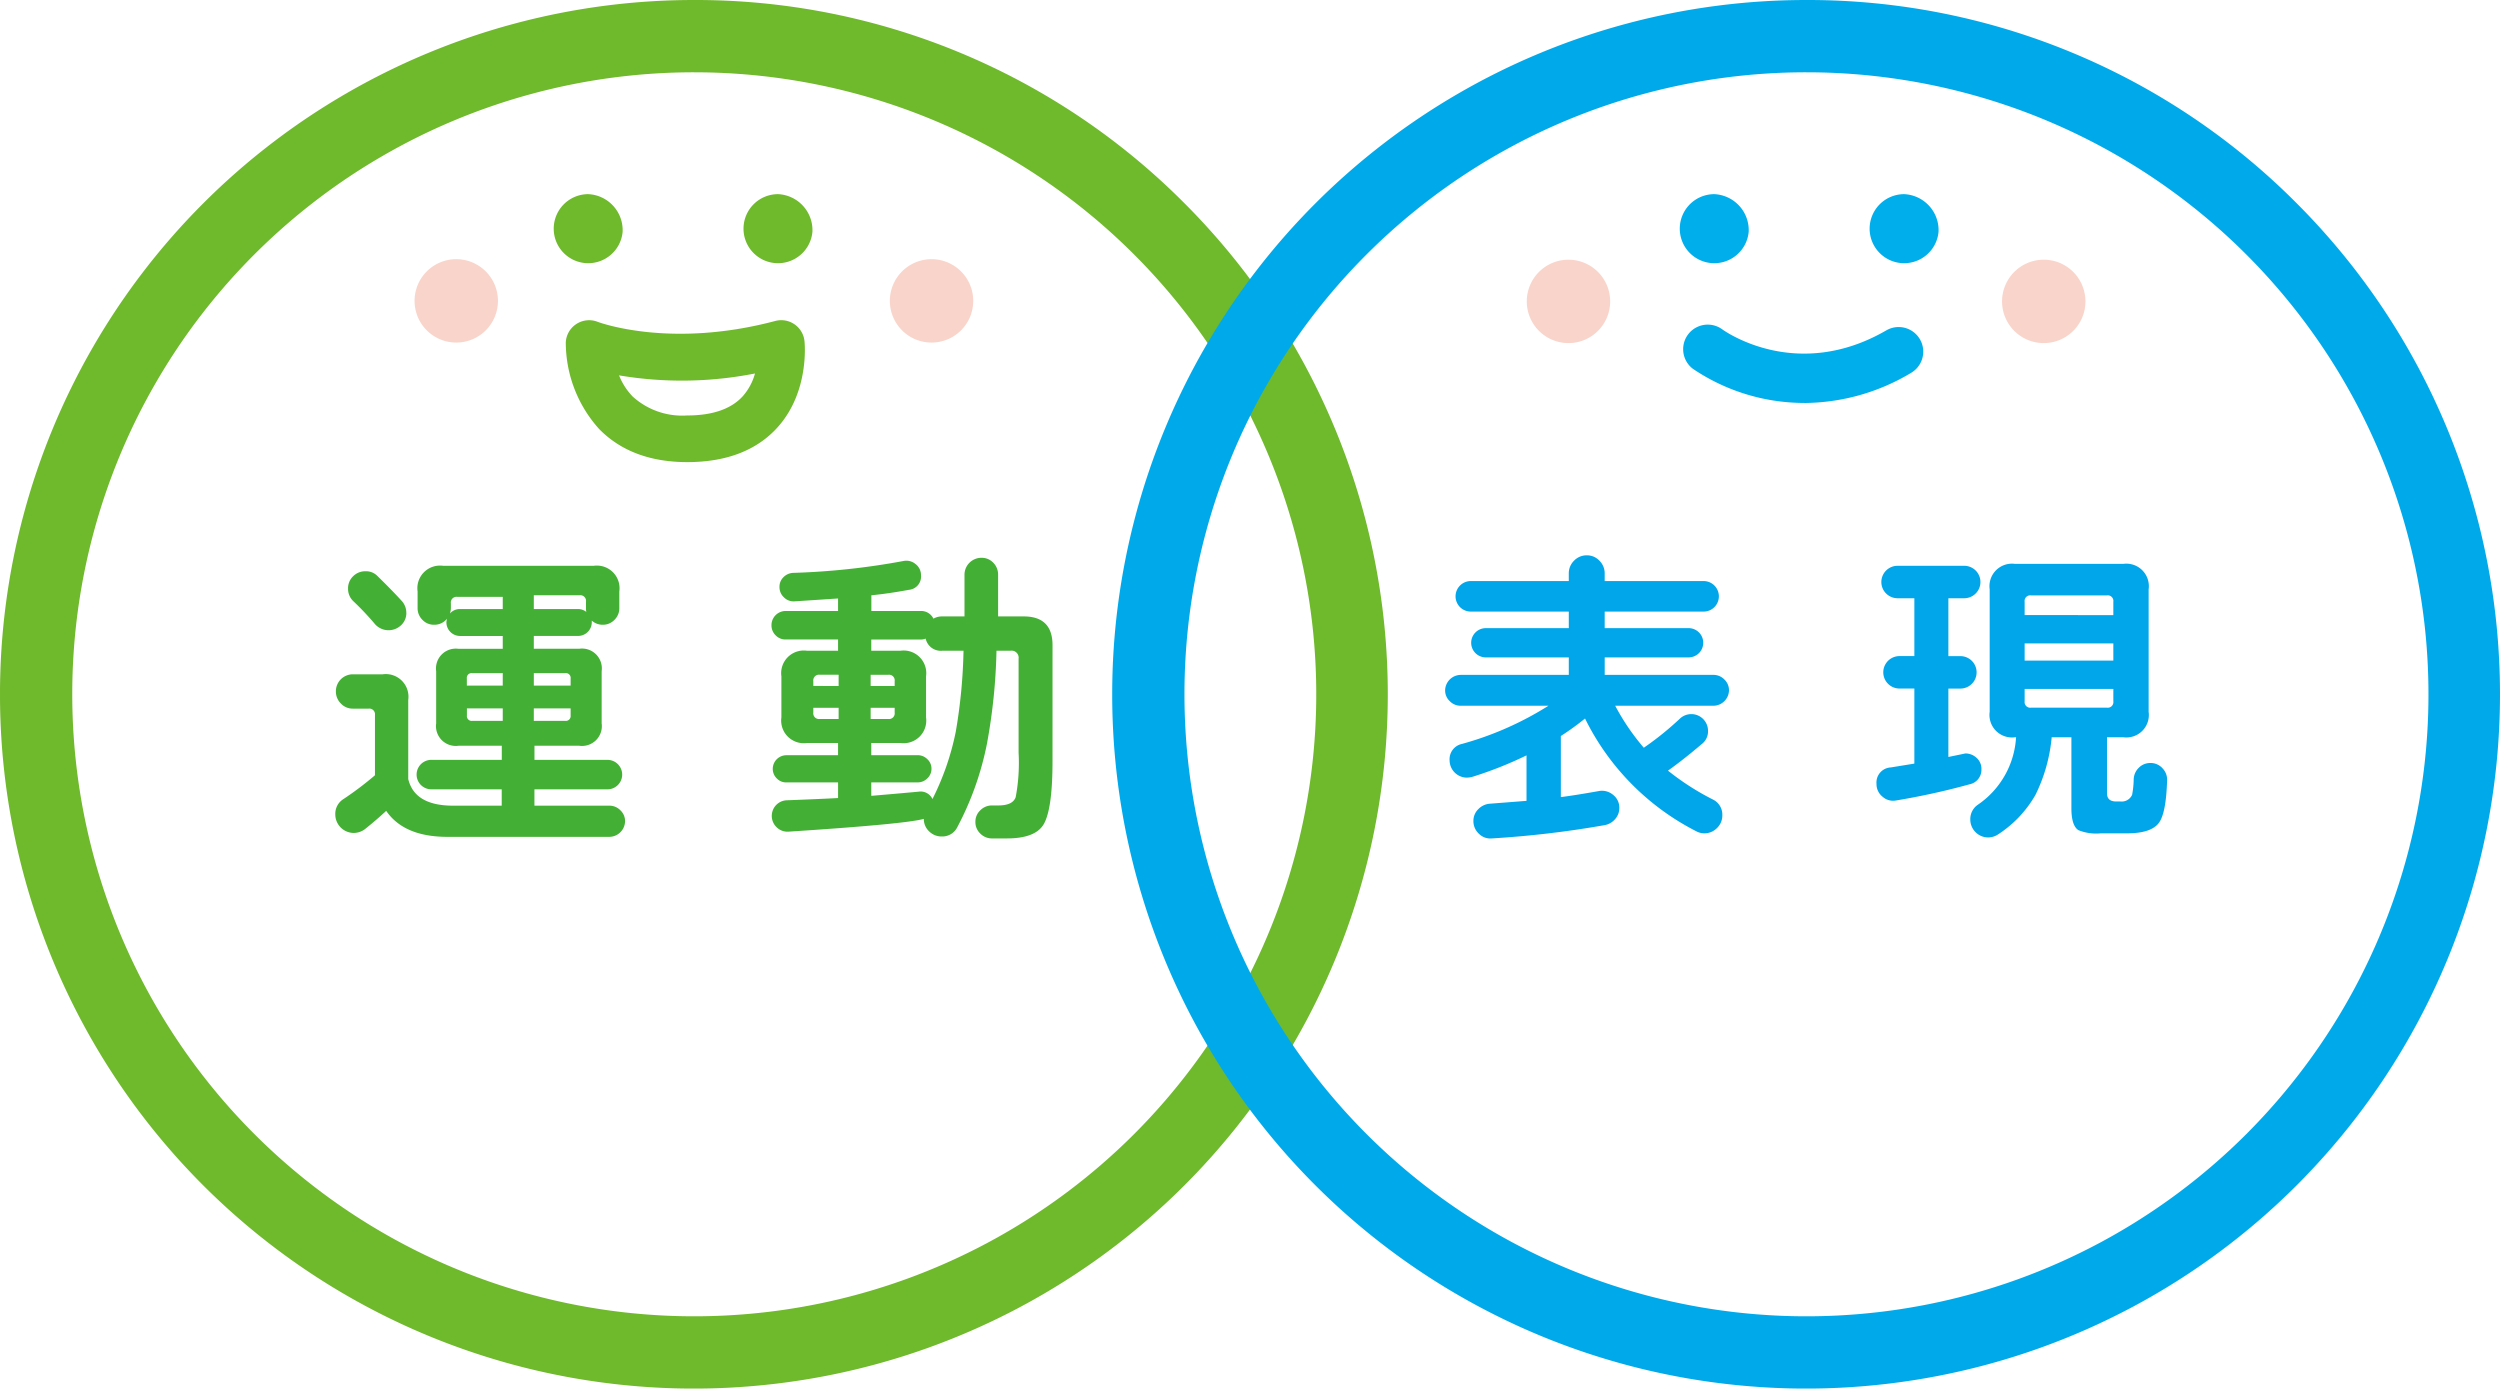
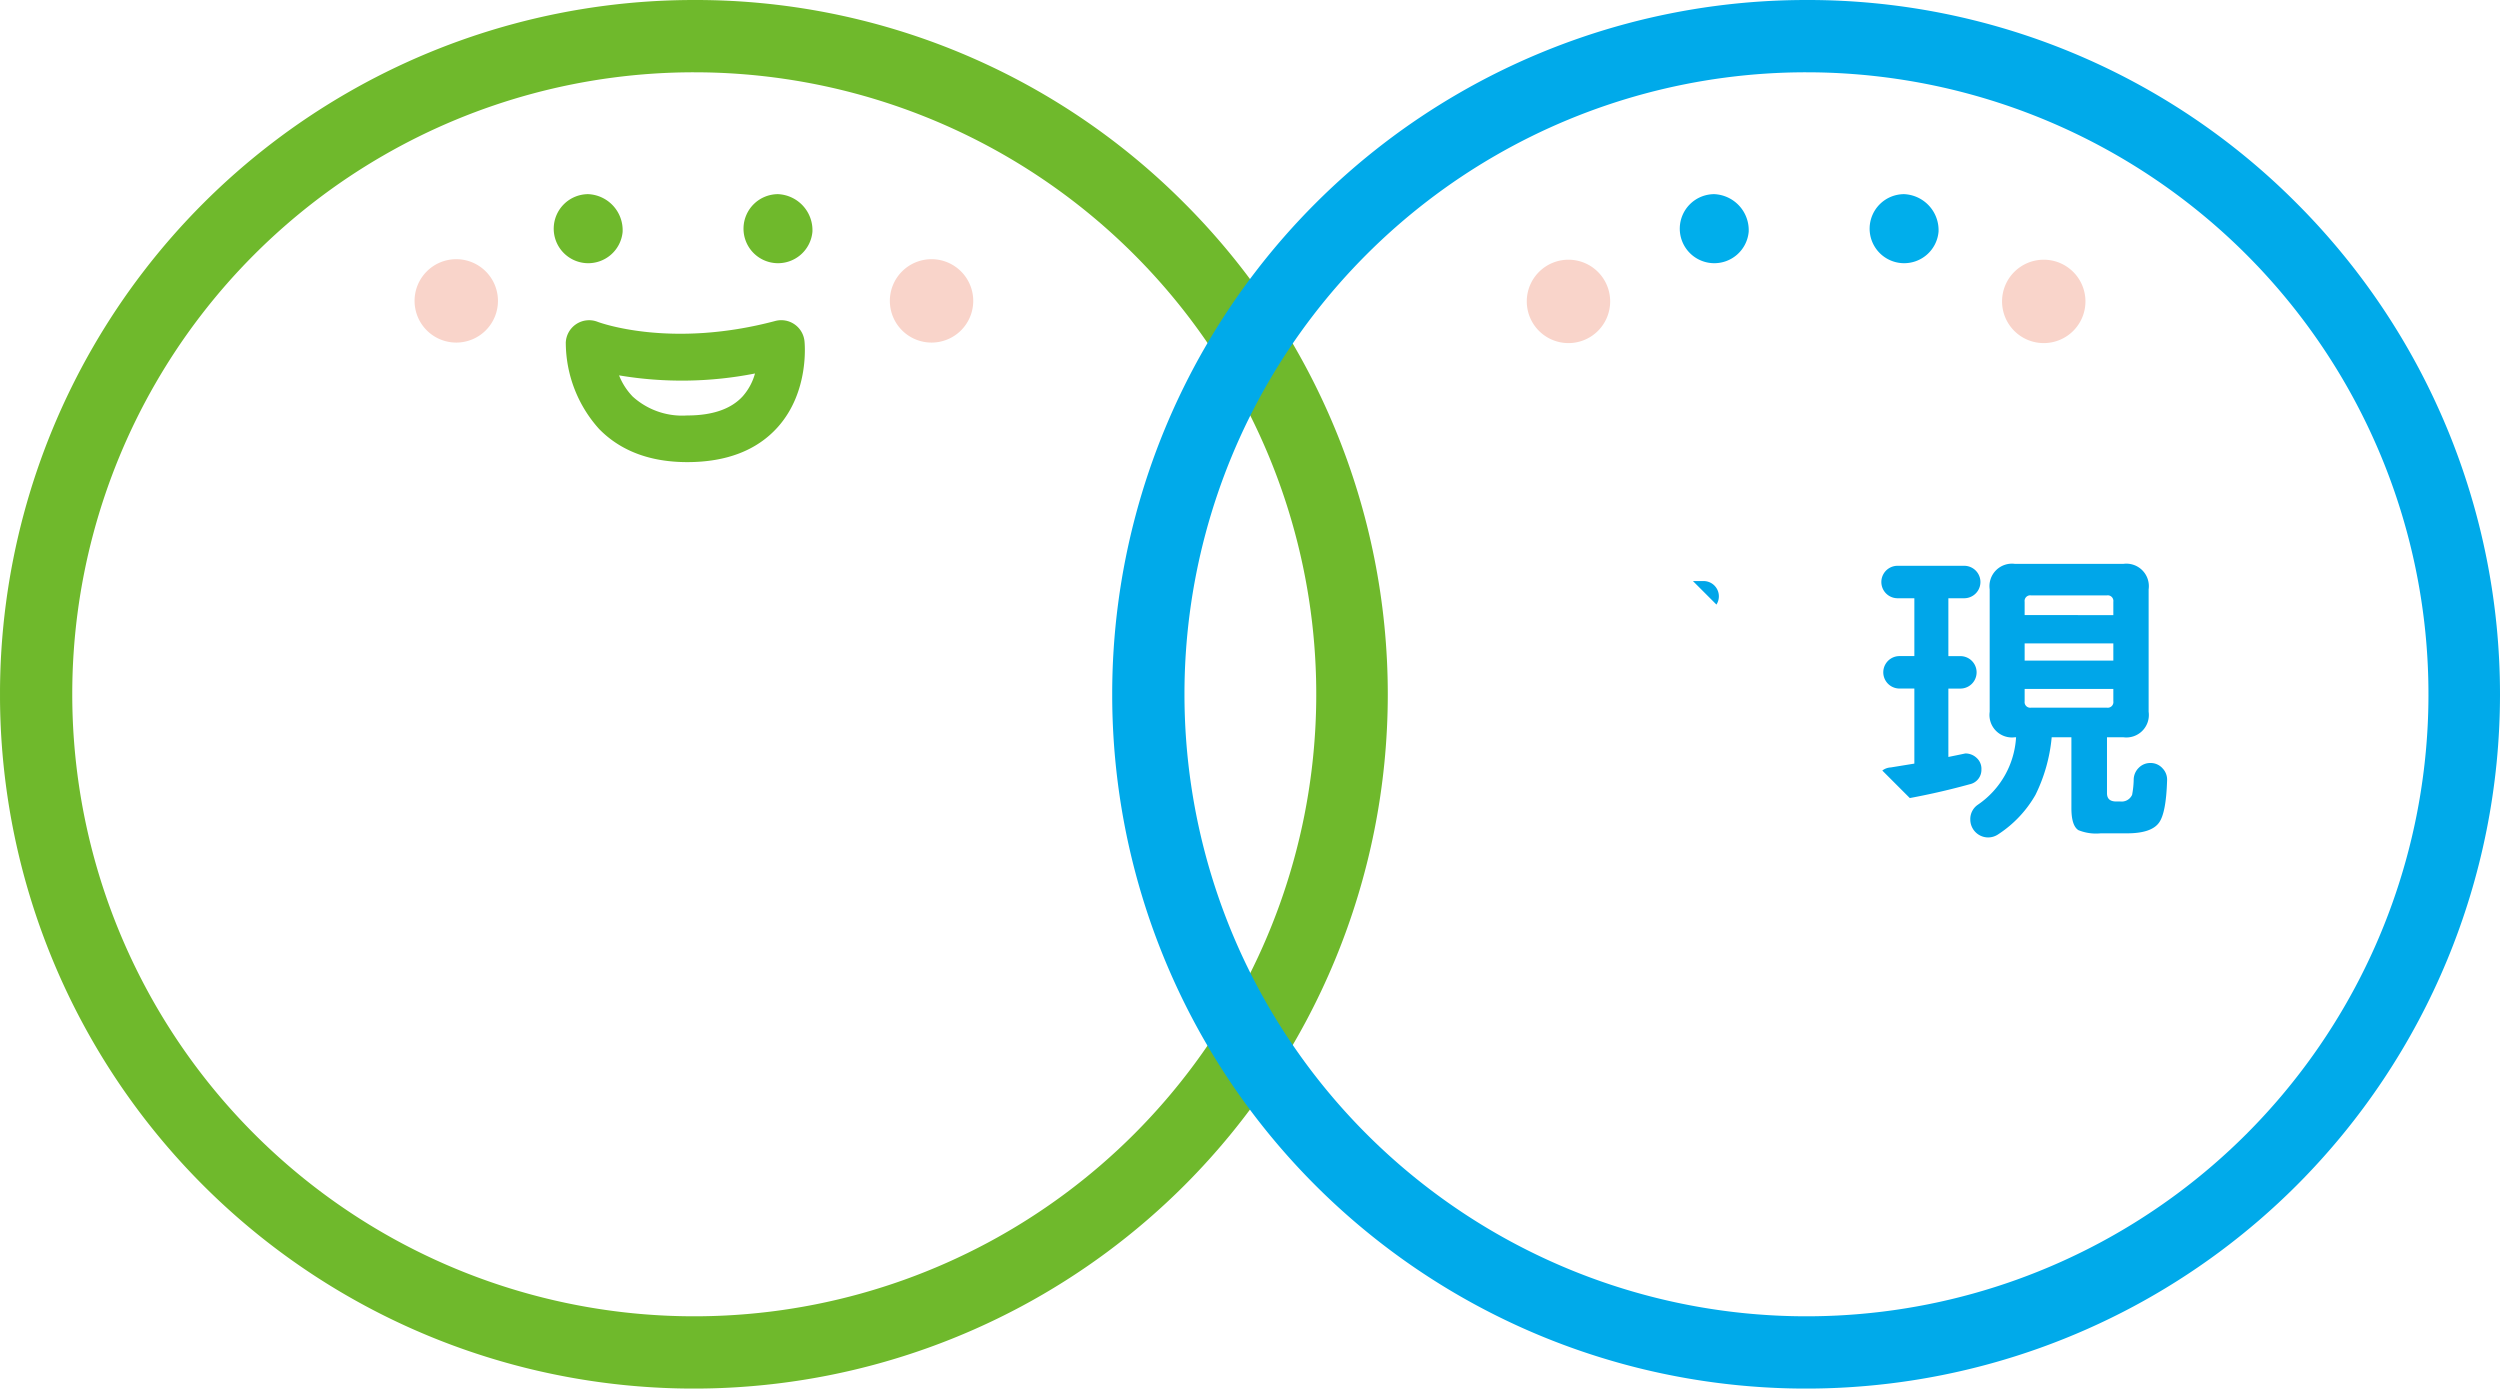
<svg xmlns="http://www.w3.org/2000/svg" width="279.06" height="155">
  <defs>
    <clipPath id="a">
-       <path fill="none" d="M0 0h154.911v155H0z" />
+       <path fill="none" d="M0 0h154.911v155z" />
    </clipPath>
    <clipPath id="b">
      <path fill="none" d="M0 0h154.911v154.999H0z" />
    </clipPath>
  </defs>
  <g clip-path="url(#a)" fill="#44af35">
-     <path d="M69.772 91.66a1.771 1.771 0 01-1.752 1.753H49.935q-4.826 0-6.827-2.9-1.072 1-2.323 2a2.089 2.089 0 01-1.287.464 2.074 2.074 0 01-2.072-2.074 1.938 1.938 0 01.928-1.717 37.2 37.2 0 003.5-2.646v-6.724a.633.633 0 00-.716-.715h-1.75a1.8 1.8 0 01-1.34-.572 1.884 1.884 0 01-.555-1.36 1.893 1.893 0 011.895-1.9h3.323a2.528 2.528 0 012.859 2.861v8.834q.715 2.968 5 2.968h5.433v-1.824h-7.855a1.645 1.645 0 010-3.29h7.864v-1.574h-4.825a2.212 2.212 0 01-2.5-2.5v-5.82a2.212 2.212 0 012.5-2.5h4.932V70.99h-4.79a1.527 1.527 0 01-1.5-1.5 1.591 1.591 0 01.072-.43 1.794 1.794 0 01-1.43.679 1.767 1.767 0 01-1.322-.554 1.817 1.817 0 01-.536-1.305v-1.86a2.528 2.528 0 012.859-2.862h16.8a2.529 2.529 0 012.86 2.862v1.859a1.812 1.812 0 01-.537 1.305 1.767 1.767 0 01-1.322.554 1.8 1.8 0 01-1.215-.465v.212a1.527 1.527 0 01-1.5 1.5h-4.972v1.431h5.074a2.213 2.213 0 012.5 2.5v5.829a2.213 2.213 0 01-2.5 2.5h-5v1.574h8.146a1.645 1.645 0 010 3.29h-8.15v1.824h8.364a1.683 1.683 0 011.233.518 1.646 1.646 0 01.519 1.2M45.36 68.415a1.854 1.854 0 01-.571 1.359 2.028 2.028 0 01-2.9-.071 31.933 31.933 0 00-2.466-2.611 1.893 1.893 0 01-.571-1.394 1.84 1.84 0 01.571-1.378 1.886 1.886 0 011.358-.554 1.785 1.785 0 011.322.5q1.751 1.717 2.752 2.825a1.949 1.949 0 01.5 1.323m10.764-.429v-1.36h-5.076a.632.632 0 00-.715.716v.536a1.947 1.947 0 01-.107.608 1.458 1.458 0 011.107-.5zm0 8.546v-1.394h-3.4a.537.537 0 00-.608.608v.786zm0 3.934v-1.394h-4v.787a.536.536 0 00.608.607zm9.328-12.159a1.917 1.917 0 01-.036-.429v-.715a.633.633 0 00-.715-.716h-5.11v1.539h4.968a1.467 1.467 0 01.893.321m-1.751 8.225v-.786a.538.538 0 00-.608-.608h-3.5v1.394zm0 3.327v-.787h-4.11v1.394h3.5a.537.537 0 00.608-.607m53.792 5.115q0 5.471-1.036 7.117-.964 1.5-4.074 1.5h-1.644a1.812 1.812 0 01-1.3-.536 1.765 1.765 0 01-.554-1.323 1.723 1.723 0 01.554-1.288 1.815 1.815 0 011.3-.536h.715q1.609 0 1.93-.931a20.7 20.7 0 00.322-4.971V73.528a.79.79 0 00-.893-.894h-1.573a64.122 64.122 0 01-1.069 10.403 33.787 33.787 0 01-3.288 9.261 1.866 1.866 0 01-1.752 1.074 1.956 1.956 0 01-1.413-.574 1.869 1.869 0 01-.589-1.394q-1.965.573-15.119 1.431a1.726 1.726 0 01-1.3-.482 1.751 1.751 0 01-.072-2.486 1.734 1.734 0 011.2-.537q3.753-.141 5.718-.25v-1.743H87.76a1.435 1.435 0 01-1.054-.447 1.479 1.479 0 01-.447-1.089 1.526 1.526 0 011.5-1.5h5.789v-1.364h-3.467a2.528 2.528 0 01-2.859-2.861v-4.577a2.528 2.528 0 012.859-2.861h3.467v-1.255h-5.861a1.514 1.514 0 01-1.108-.465 1.554 1.554 0 01-.464-1.145 1.589 1.589 0 011.572-1.573h5.861v-1.395l-4.86.321a1.511 1.511 0 01-1.18-.445 1.556 1.556 0 01-.5-1.162 1.484 1.484 0 01.447-1.091 1.609 1.609 0 011.09-.482 80.049 80.049 0 0012.295-1.324 1.612 1.612 0 011.358.339 1.546 1.546 0 01.608 1.271 1.482 1.482 0 01-1.357 1.608q-2.324.429-4.183.607V68.2h5.5a1.526 1.526 0 011.429.858 1.884 1.884 0 01.965-.25h2.5v-4.65a1.893 1.893 0 011.894-1.895 1.769 1.769 0 011.323.554 1.862 1.862 0 01.535 1.34v4.65h2.86q3.217 0 3.216 3.218zm-23.875-8.4v-1.255h-2.109a.632.632 0 00-.715.715v.536zm0 3.683v-1.251h-2.824v.536a.632.632 0 00.715.715zm6.255-3.683v-.536a.632.632 0 00-.715-.715h-1.966v1.251zm0 2.968v-.536h-2.68v1.251h1.966a.632.632 0 00.715-.715m7.684-6.9h-2.4a1.725 1.725 0 01-1.823-1.358 1.462 1.462 0 01-.571.107h-5.5v1.247h3.253a2.528 2.528 0 012.859 2.861v4.577a2.528 2.528 0 01-2.859 2.861h-3.253v1.36h5.183a1.5 1.5 0 011.071.446 1.417 1.417 0 01.465 1.056 1.45 1.45 0 01-.465 1.089 1.5 1.5 0 01-1.071.447h-5.183v1.5q2.145-.177 5.29-.465a1.451 1.451 0 011.537.823 29.433 29.433 0 002.608-7.546 59.634 59.634 0 00.859-9.012" />
-   </g>
+     </g>
  <g clip-path="url(#b)" transform="translate(.001 .001)">
    <path d="M77.455 8.07a69.43 69.43 0 11-69.39 69.429 69.409 69.409 0 0169.39-69.43m0-8.07a77.478 77.478 0 00-77.456 77.5 77.447 77.447 0 00132.225 54.8 77.531 77.531 0 000-109.6 76.927 76.927 0 00-54.769-22.7" fill="#6fb92c" />
  </g>
  <g clip-path="url(#a)">
    <path d="M69.502 25.863a3.854 3.854 0 11-3.841-4.191 4.027 4.027 0 013.839 4.191m21.187 0a3.854 3.854 0 11-3.839-4.191 4.027 4.027 0 013.839 4.191M63.156 38.292a14.449 14.449 0 003.718 9.591c2.4 2.458 5.712 3.7 9.836 3.7 4.382 0 7.781-1.313 10.1-3.9 3.554-3.962 3.014-9.386 2.989-9.615a2.607 2.607 0 00-3.26-2.24c-11.745 3.122-19.665.156-19.819.1a2.607 2.607 0 00-3.567 2.366m21.122 3.4a6.388 6.388 0 01-1.367 2.539c-1.293 1.422-3.379 2.143-6.2 2.143a8.225 8.225 0 01-6.082-2.108 7.252 7.252 0 01-1.525-2.368 42.2 42.2 0 0015.177-.211" fill="#6fb92c" />
    <path d="M55.584 33.588a4.654 4.654 0 11-4.654-4.656 4.655 4.655 0 014.654 4.656m53.053 0a4.654 4.654 0 11-4.654-4.656 4.655 4.655 0 014.654 4.656" fill="#f9d4ca" />
  </g>
  <g clip-path="url(#a)" fill="#00a6e9" transform="translate(124.149)">
    <path d="M68.849 77.039a1.758 1.758 0 01-1.739 1.74H56.146a25.368 25.368 0 003.193 4.686 33.709 33.709 0 004.01-3.23 1.863 1.863 0 013.158 1.349 1.754 1.754 0 01-.639 1.42q-2.128 1.81-3.831 3.018a28.815 28.815 0 004.967 3.2 1.873 1.873 0 011.1 1.774 1.928 1.928 0 01-.6 1.439 1.969 1.969 0 01-1.419.586 1.935 1.935 0 01-.923-.249 28.016 28.016 0 01-12.384-12.569 29.734 29.734 0 01-2.7 1.953v6.818q1.453-.177 4.258-.675a1.909 1.909 0 011.578.427 1.8 1.8 0 01.693 1.454 1.843 1.843 0 01-.462 1.243 2.019 2.019 0 01-1.135.674 110.861 110.861 0 01-12.633 1.492 1.788 1.788 0 01-1.436-.515 1.9 1.9 0 01-.621-1.439 1.807 1.807 0 01.532-1.3 1.989 1.989 0 011.278-.62l4.116-.32v-5.078a43.111 43.111 0 01-6.1 2.414 3.015 3.015 0 01-.568.072 1.94 1.94 0 01-1.916-1.918 1.741 1.741 0 011.383-1.846 35.915 35.915 0 009.652-4.261H38.9a1.669 1.669 0 01-1.223-.514 1.632 1.632 0 01-.515-1.19 1.758 1.758 0 011.738-1.739h12.065v-1.953h-9.262a1.633 1.633 0 010-3.266h9.262v-1.848H40.071a1.704 1.704 0 110-3.407h10.894v-.853a1.968 1.968 0 01.586-1.419 1.92 1.92 0 011.436-.6 1.881 1.881 0 011.4.6 1.973 1.973 0 01.586 1.419v.853h11a1.704 1.704 0 110 3.407h-11v1.847h9.368a1.633 1.633 0 010 3.266h-9.366v1.953H67.11a1.669 1.669 0 011.223.515 1.636 1.636 0 01.515 1.189m28.175 8.806a1.642 1.642 0 01-1.312 1.7 79.753 79.753 0 01-8.233 1.811 1.75 1.75 0 01-1.49-.425 1.782 1.782 0 01-.674-1.421 1.686 1.686 0 011.6-1.846l2.625-.427v-8.379h-1.7a1.811 1.811 0 010-3.621h1.7v-6.458h-1.916a1.811 1.811 0 010-3.621h7.523a1.811 1.811 0 010 3.621h-1.81v6.462h1.383a1.811 1.811 0 010 3.621h-1.383v7.634q1.916-.39 1.881-.391a1.807 1.807 0 011.277.5 1.629 1.629 0 01.533 1.243m20.723 1.279q-.108 3.586-.888 4.686-.85 1.208-3.584 1.208h-2.945a5.237 5.237 0 01-2.483-.355q-.78-.5-.781-2.45v-7.918h-2.2a18.277 18.277 0 01-1.81 6.427 12.86 12.86 0 01-4.152 4.4 2.017 2.017 0 01-1.136.355 2 2 0 01-1.987-1.989 1.935 1.935 0 01.851-1.669 9.794 9.794 0 004.258-7.527h-.106a2.509 2.509 0 01-2.839-2.84v-13.67a2.51 2.51 0 012.839-2.84h12.065a2.51 2.51 0 012.838 2.84v13.67a2.509 2.509 0 01-2.838 2.84h-1.81v6.248q0 .925 1.03.924h.462a1.28 1.28 0 001.312-.745 10.1 10.1 0 00.178-1.74 1.871 1.871 0 01.567-1.279 1.784 1.784 0 011.313-.532 1.761 1.761 0 011.331.585 1.816 1.816 0 01.515 1.368m-6-18.463v-1.491a.628.628 0 00-.71-.711h-8.481a.628.628 0 00-.71.711v1.491zm0 3.16h-9.9v1.918h9.9zm0 6.463v-1.385h-9.9v1.385a.627.627 0 00.71.71h8.481a.628.628 0 00.71-.71" />
  </g>
  <g clip-path="url(#b)" transform="translate(124.149 .001)">
    <path d="M77.456 8.07a69.43 69.43 0 11-69.39 69.429 69.409 69.409 0 0169.39-69.43m0-8.07A77.478 77.478 0 000 77.499a77.447 77.447 0 00132.225 54.8 77.531 77.531 0 000-109.6 76.927 76.927 0 00-54.769-22.7" fill="#00aaea" />
  </g>
  <g clip-path="url(#a)" transform="translate(124.149)">
    <path d="M71.048 25.863a3.854 3.854 0 11-3.839-4.191 4.027 4.027 0 013.839 4.191m21.192 0a3.854 3.854 0 11-3.839-4.191 4.027 4.027 0 013.839 4.191" fill="#00aeeb" />
    <path d="M55.584 33.646a4.654 4.654 0 11-4.654-4.656 4.655 4.655 0 014.654 4.656m53.053 0a4.654 4.654 0 11-4.654-4.656 4.655 4.655 0 014.654 4.656" fill="#f9d4ca" />
-     <path d="M77.275 44.979a22.243 22.243 0 01-12.452-3.808 2.745 2.745 0 013.264-4.414c.361.262 8.372 5.911 18.358.1a2.745 2.745 0 012.76 4.745 23.447 23.447 0 01-11.93 3.382" fill="#00aeeb" />
  </g>
</svg>